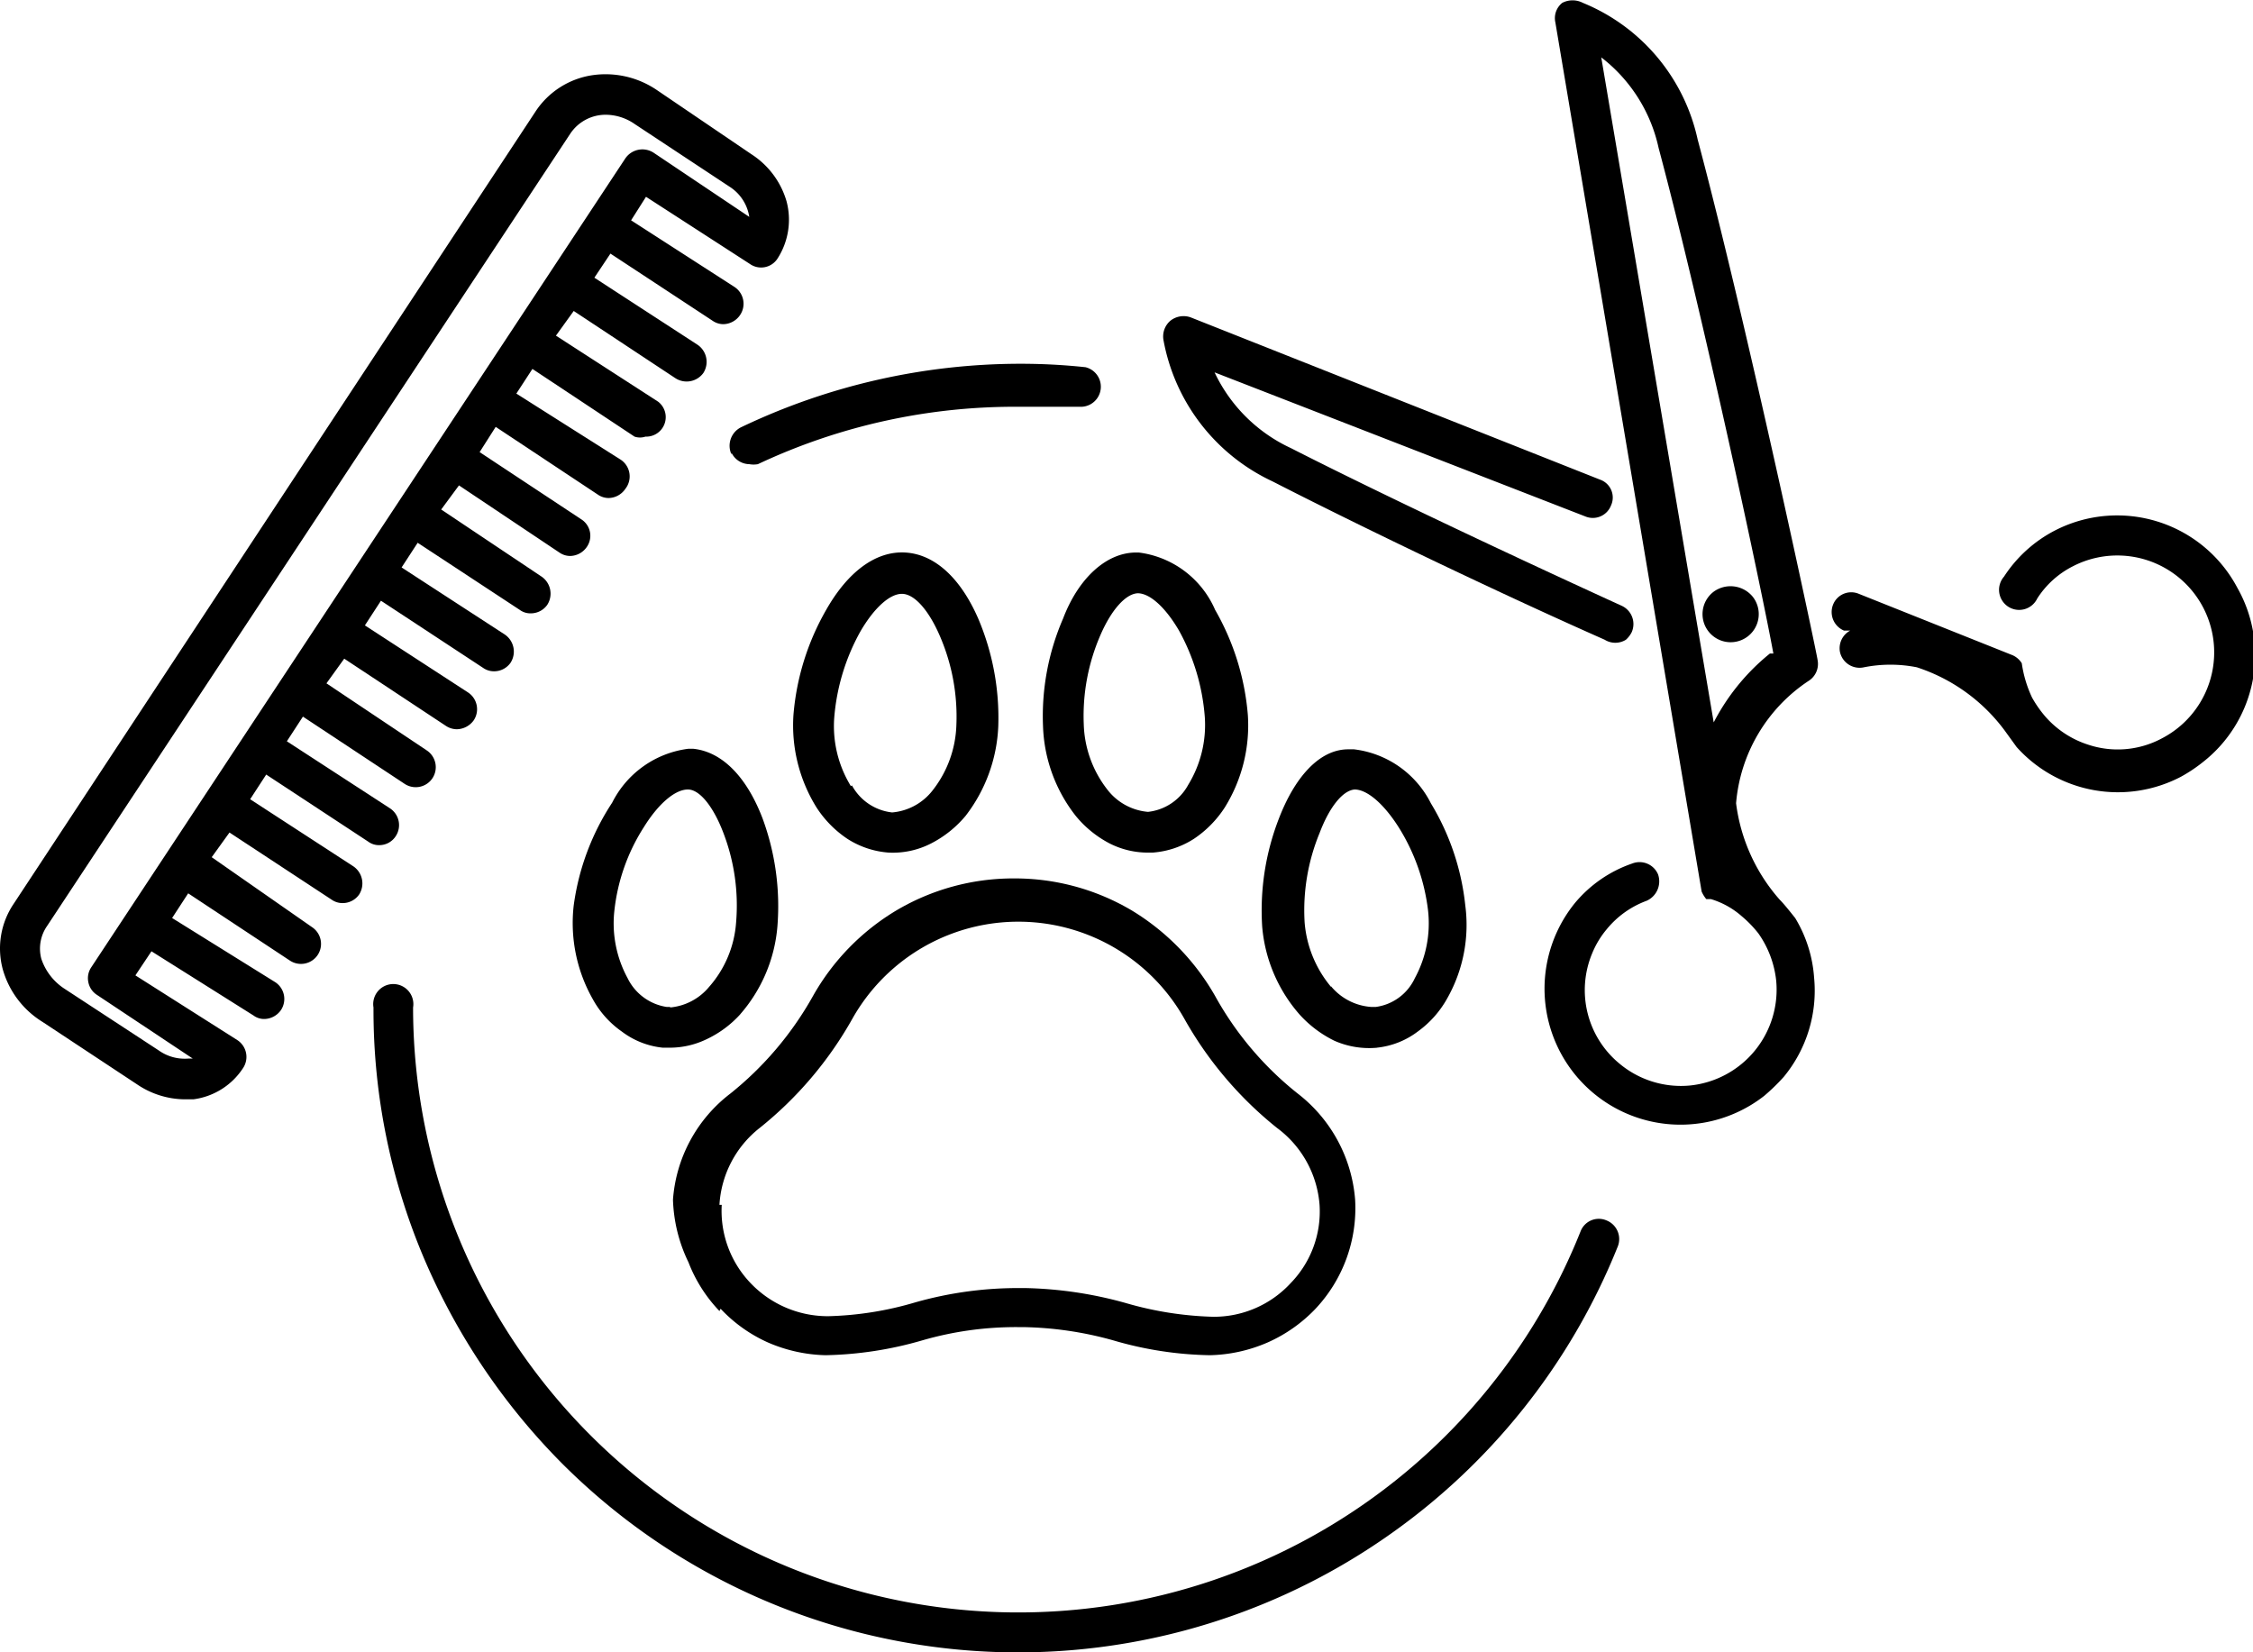
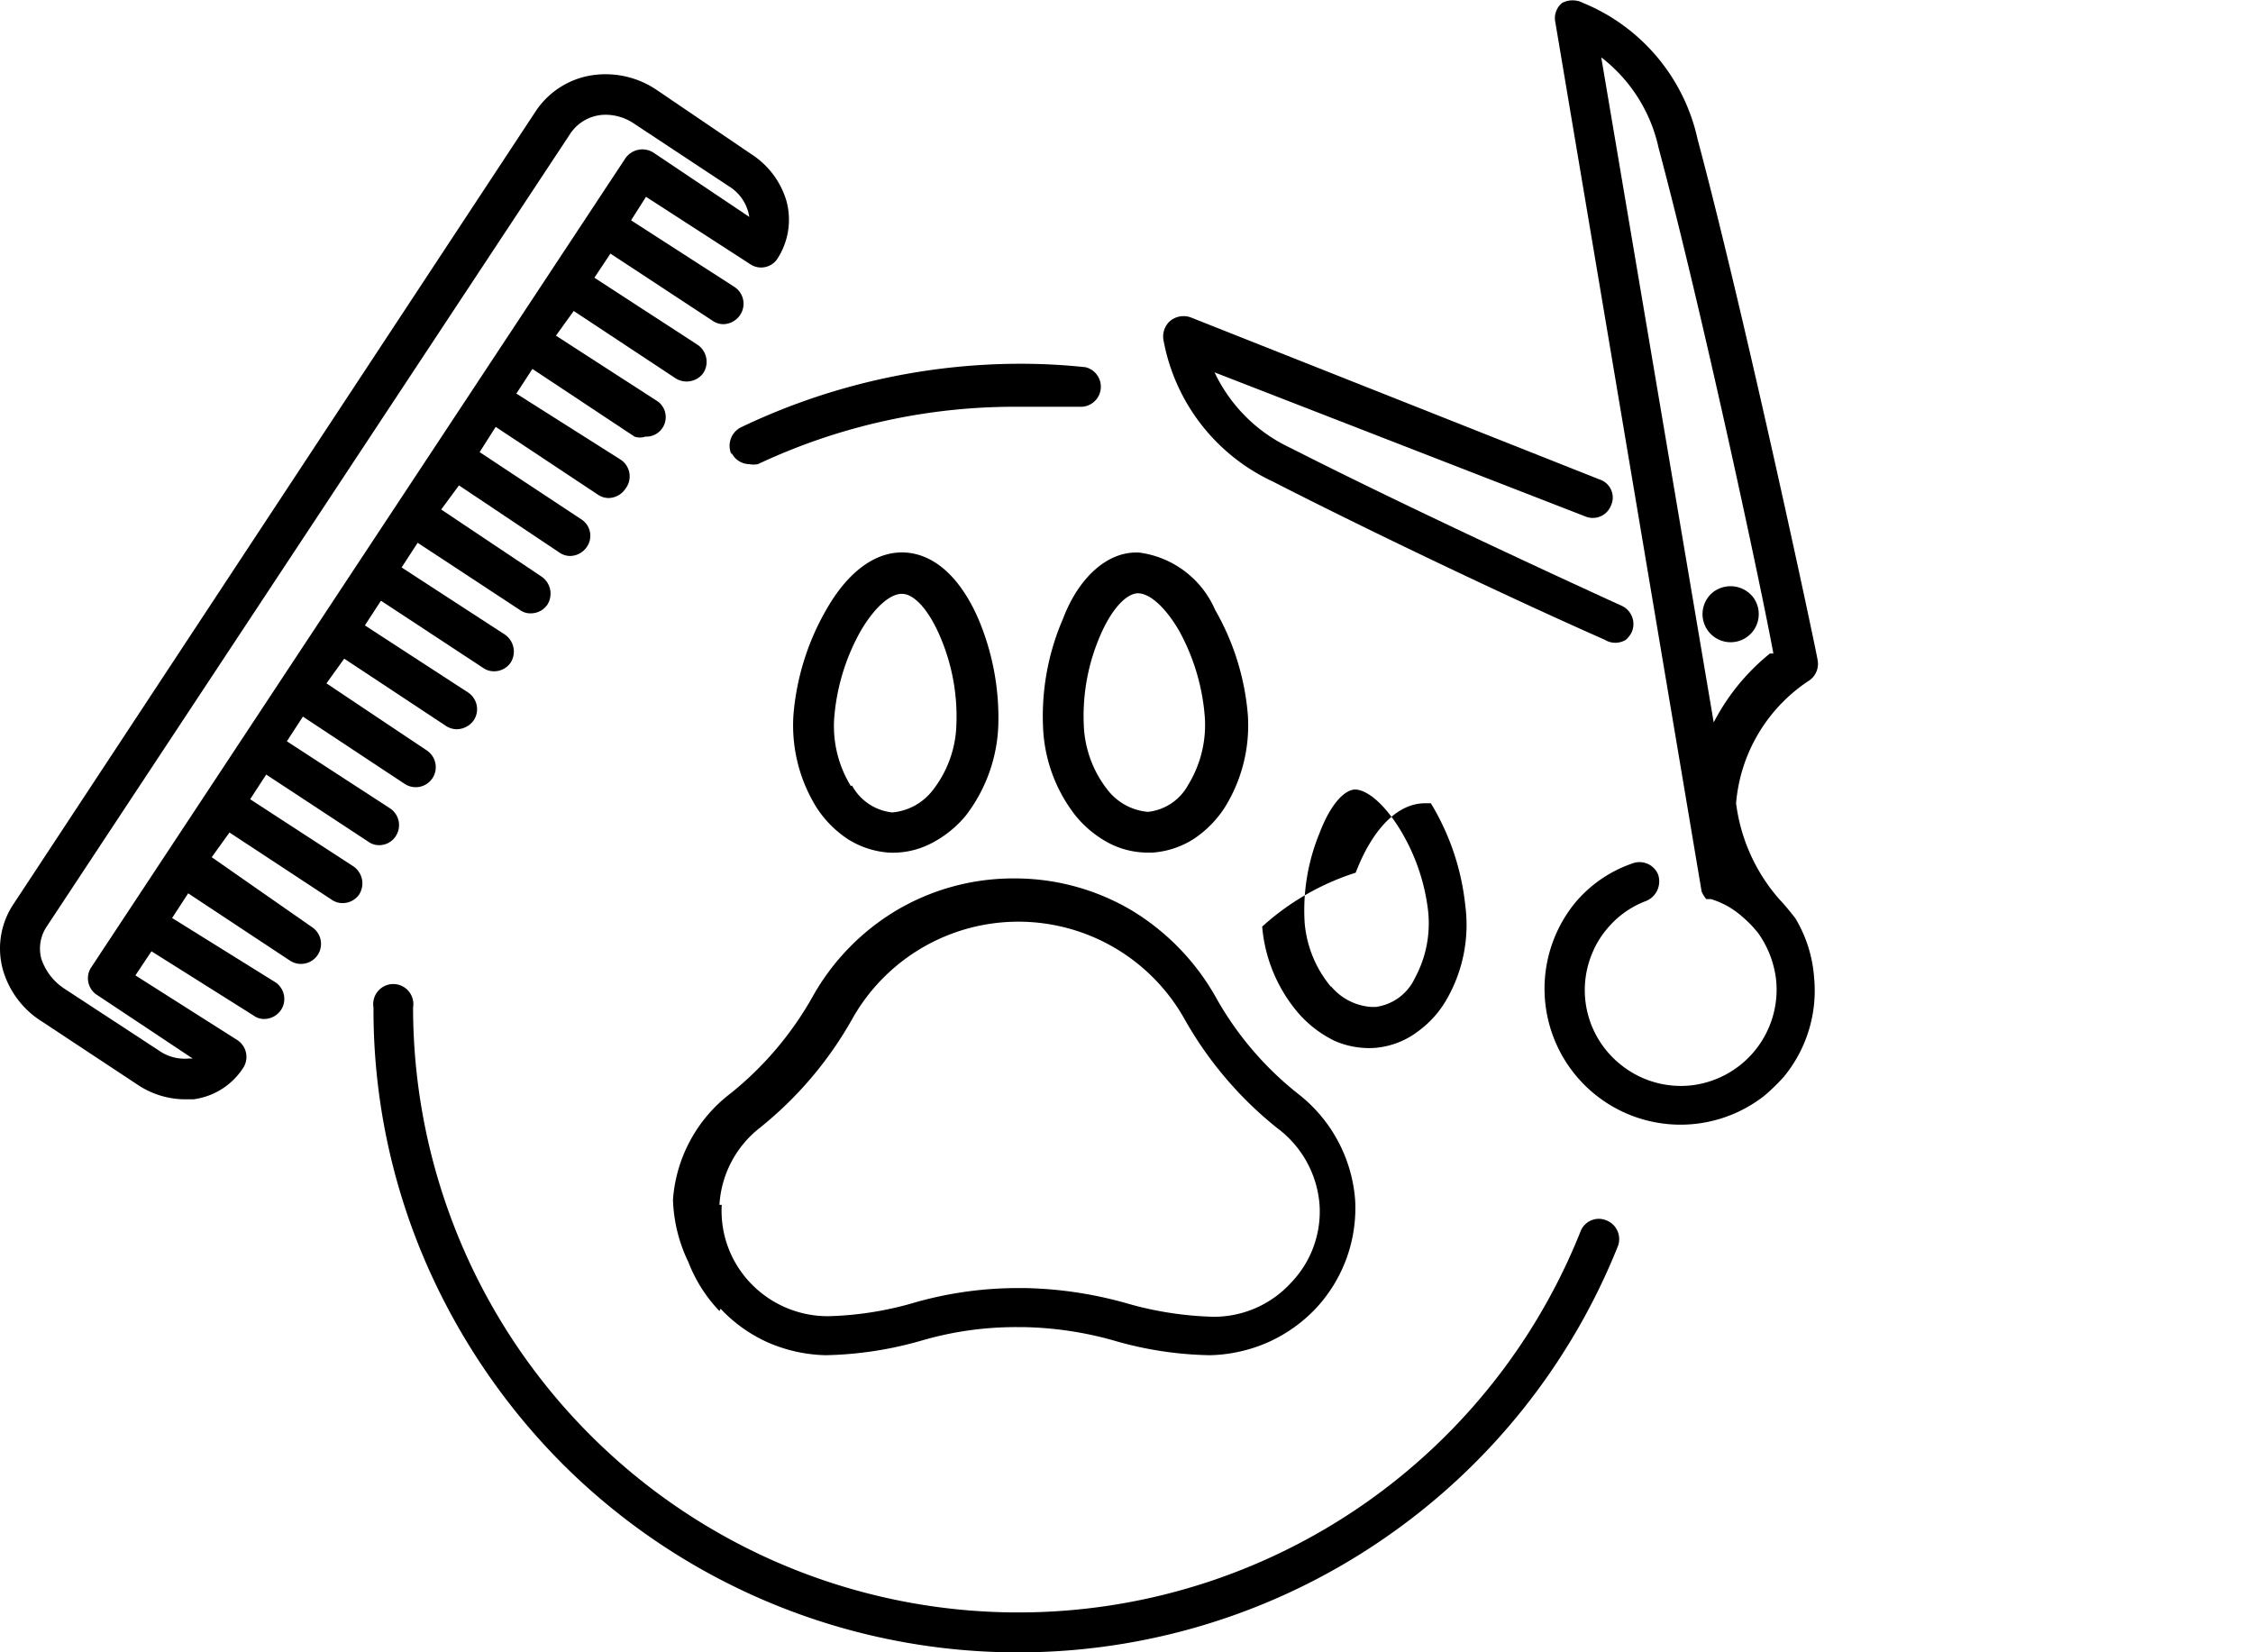
<svg xmlns="http://www.w3.org/2000/svg" viewBox="0 0 39.27 28.8">
  <g id="Слой_2" data-name="Слой 2">
    <g id="Слой_1-2" data-name="Слой 1">
      <path d="M12.56,22.81a2.57,2.57,0,0,0,.83.59,2.67,2.67,0,0,0,1,.22,6.45,6.45,0,0,0,1.69-.26,5.87,5.87,0,0,1,1.65-.23h.1a6.18,6.18,0,0,1,1.57.23,6.32,6.32,0,0,0,1.69.26,2.66,2.66,0,0,0,1-.22,2.61,2.61,0,0,0,.84-.59,2.56,2.56,0,0,0,.69-1.9,2.59,2.59,0,0,0-1-1.85,5.67,5.67,0,0,1-1.44-1.7,4.14,4.14,0,0,0-1.45-1.49,4,4,0,0,0-2.06-.56h0a4,4,0,0,0-2.05.56,4.06,4.06,0,0,0-1.45,1.49,5.81,5.81,0,0,1-1.44,1.7,2.56,2.56,0,0,0-1,1.85A2.68,2.68,0,0,0,12,22a2.56,2.56,0,0,0,.54.85m0-1.85a1.84,1.84,0,0,1,.7-1.34,6.53,6.53,0,0,0,1.62-1.91,3.32,3.32,0,0,1,5.78,0,6.53,6.53,0,0,0,1.62,1.91A1.84,1.84,0,0,1,23,21a1.79,1.79,0,0,1-.5,1.36,1.82,1.82,0,0,1-1.36.59,6,6,0,0,1-1.52-.24,7,7,0,0,0-1.74-.26h-.09a6.55,6.55,0,0,0-1.84.25,5.82,5.82,0,0,1-1.51.24,1.86,1.86,0,0,1-1.37-.59A1.82,1.82,0,0,1,12.58,21" />
      <path d="M18.53,10.78a4.27,4.27,0,0,0-.35,1.88,2.67,2.67,0,0,0,.57,1.56,1.89,1.89,0,0,0,.59.48,1.47,1.47,0,0,0,.67.16h.08a1.54,1.54,0,0,0,.72-.24,1.89,1.89,0,0,0,.54-.55,2.71,2.71,0,0,0,.4-1.61,4.39,4.39,0,0,0-.57-1.83,1.68,1.68,0,0,0-1.33-1H19.8c-.51,0-1,.44-1.27,1.15m1.3-.44h0c.21,0,.48.24.72.65A3.69,3.69,0,0,1,21,12.5a2,2,0,0,1-.29,1.18.91.91,0,0,1-.7.47h0a1,1,0,0,1-.71-.39,1.94,1.94,0,0,1-.41-1.14,3.53,3.53,0,0,1,.29-1.55c.19-.44.44-.72.65-.73" />
-       <path d="M24,18.26a1.42,1.42,0,0,0,.71-.28,1.77,1.77,0,0,0,.51-.57,2.6,2.6,0,0,0,.32-1.63A4.3,4.3,0,0,0,24.94,14a1.73,1.73,0,0,0-1.34-.94h-.1c-.5,0-.93.48-1.21,1.21A4.42,4.42,0,0,0,22,16.15a2.66,2.66,0,0,0,.65,1.53,2,2,0,0,0,.61.46,1.5,1.5,0,0,0,.75.12M23.2,17.2a2,2,0,0,1-.46-1.12A3.53,3.53,0,0,1,23,14.52c.17-.45.4-.74.61-.76h0c.22,0,.51.25.77.66a3.51,3.51,0,0,1,.51,1.44,2,2,0,0,1-.23,1.19.88.88,0,0,1-.68.5H23.9a1,1,0,0,1-.7-.36" />
+       <path d="M24,18.26a1.42,1.42,0,0,0,.71-.28,1.77,1.77,0,0,0,.51-.57,2.6,2.6,0,0,0,.32-1.63A4.3,4.3,0,0,0,24.94,14h-.1c-.5,0-.93.48-1.21,1.21A4.42,4.42,0,0,0,22,16.15a2.66,2.66,0,0,0,.65,1.53,2,2,0,0,0,.61.46,1.5,1.5,0,0,0,.75.12M23.2,17.2a2,2,0,0,1-.46-1.12A3.53,3.53,0,0,1,23,14.52c.17-.45.4-.74.61-.76h0c.22,0,.51.25.77.66a3.51,3.51,0,0,1,.51,1.44,2,2,0,0,1-.23,1.19.88.88,0,0,1-.68.5H23.9a1,1,0,0,1-.7-.36" />
      <path d="M16.23,14.7a1.93,1.93,0,0,0,.6-.48,2.74,2.74,0,0,0,.57-1.56,4.42,4.42,0,0,0-.35-1.88c-.31-.71-.76-1.12-1.27-1.15s-1,.33-1.38,1a4.39,4.39,0,0,0-.57,1.83,2.71,2.71,0,0,0,.4,1.61,1.89,1.89,0,0,0,.54.55,1.54,1.54,0,0,0,.72.24,1.46,1.46,0,0,0,.74-.16m-1.4-1a2,2,0,0,1-.29-1.18A3.69,3.69,0,0,1,15,11c.24-.41.51-.65.72-.65h0c.22,0,.47.29.66.73a3.53,3.53,0,0,1,.29,1.55,1.94,1.94,0,0,1-.41,1.14,1,1,0,0,1-.71.39h0a.91.91,0,0,1-.7-.47" />
-       <path d="M12.9,17.68a2.66,2.66,0,0,0,.65-1.53,4.42,4.42,0,0,0-.26-1.89c-.28-.73-.71-1.16-1.21-1.21H12a1.73,1.73,0,0,0-1.33.94A4.31,4.31,0,0,0,10,15.78a2.69,2.69,0,0,0,.33,1.63,1.66,1.66,0,0,0,.51.57,1.42,1.42,0,0,0,.71.28h.14a1.47,1.47,0,0,0,.61-.14,1.86,1.86,0,0,0,.61-.45m-1.22-.12h-.07a.91.91,0,0,1-.68-.5,2,2,0,0,1-.23-1.19,3.37,3.37,0,0,1,.51-1.44c.26-.42.55-.66.77-.66h0c.21,0,.45.31.62.76a3.53,3.53,0,0,1,.22,1.56,1.9,1.9,0,0,1-.47,1.12,1,1,0,0,1-.69.36" />
      <path d="M22.18,8.39c1.66.85,4.07,2,5.79,2.76a.35.35,0,0,0,.37,0,.45.45,0,0,0,.1-.13.35.35,0,0,0-.17-.46c-1.73-.79-4.12-1.91-5.77-2.75a2.75,2.75,0,0,1-1.33-1.32L27.63,9a.34.34,0,0,0,.45-.19.33.33,0,0,0-.19-.45L20.75,5.53a.37.37,0,0,0-.35.06.36.36,0,0,0-.12.34,3.39,3.39,0,0,0,1.9,2.46" />
-       <path d="M39,10.25a2.37,2.37,0,0,0-3.19-1,2.34,2.34,0,0,0-.88.8.35.35,0,1,0,.58.38,1.59,1.59,0,0,1,.62-.56,1.67,1.67,0,1,1,1.55,3,1.63,1.63,0,0,1-1.28.11,1.67,1.67,0,0,1-.74-.48,2,2,0,0,1-.24-.34,2.08,2.08,0,0,1-.18-.6h0v0h0v0h0a0,0,0,0,0,0,0v0h0a.36.36,0,0,0-.16-.14h0l-2.68-1.07a.34.34,0,0,0-.45.19.35.35,0,0,0,.19.45l.11,0a.35.35,0,0,0-.18.37.35.35,0,0,0,.42.27,2.37,2.37,0,0,1,.92,0,3.1,3.1,0,0,1,1.53,1.1l.21.29,0,0a2.37,2.37,0,0,0,2.86.52,2.65,2.65,0,0,0,.39-.26A2.37,2.37,0,0,0,39,10.25" />
      <path d="M31.29,16c-.08-.1-.19-.24-.27-.32A3.13,3.13,0,0,1,30.26,14a2.84,2.84,0,0,1,1.26-2.13.35.35,0,0,0,.16-.37c0-.06-1.23-5.85-2.09-9.07a3.34,3.34,0,0,0-2-2.38.39.39,0,0,0-.36,0,.34.34,0,0,0-.12.34l2.55,15.15h0v0h0a.57.57,0,0,0,.08.13h0l0,0h.08a1.44,1.44,0,0,1,.54.3,2,2,0,0,1,.29.3,1.75,1.75,0,0,1,.31.83,1.68,1.68,0,0,1-1.51,1.82,1.67,1.67,0,0,1-1.22-.38,1.66,1.66,0,0,1-.48-1.92,1.59,1.59,0,0,1,.26-.43,1.62,1.62,0,0,1,.69-.49.37.37,0,0,0,.2-.46.35.35,0,0,0-.45-.19,2.25,2.25,0,0,0-1,.69,2.37,2.37,0,0,0,3.3,3.36,3.51,3.51,0,0,0,.34-.33,2.36,2.36,0,0,0,.53-1.73A2.32,2.32,0,0,0,31.29,16m-1.41-3.35L27.91,1a2.72,2.72,0,0,1,1,1.58c.76,2.84,1.8,7.71,2,8.81l-.06,0a3.76,3.76,0,0,0-1,1.24" />
      <path d="M30.55,10.4a.5.5,0,0,0-.69-.08.49.49,0,1,0,.69.08" />
      <path d="M6.42,14.67a.31.31,0,0,0,.19.06.34.34,0,0,0,.29-.16.35.35,0,0,0-.1-.48L5,12.92l.28-.43,1.77,1.17a.35.35,0,0,0,.49-.1.35.35,0,0,0-.1-.48L5.69,11.91,6,11.48l1.77,1.17a.35.35,0,0,0,.19.06.37.37,0,0,0,.3-.16.35.35,0,0,0-.1-.48L6.36,10.9l.28-.43,1.78,1.17a.33.33,0,0,0,.19.06.35.35,0,0,0,.29-.15.36.36,0,0,0-.1-.49L7,9.89l.28-.43,1.78,1.17a.31.31,0,0,0,.19.06.35.35,0,0,0,.29-.15.36.36,0,0,0-.1-.49L7.69,8.88,8,8.46,9.75,9.63a.33.33,0,0,0,.19.06.36.36,0,0,0,.29-.16.34.34,0,0,0-.1-.48L8.36,7.88l.28-.44,1.78,1.18a.33.33,0,0,0,.19.06.36.36,0,0,0,.29-.16A.35.35,0,0,0,10.8,8L9,6.86l.28-.43,1.78,1.18a.3.3,0,0,0,.19,0A.34.34,0,0,0,11.47,7L9.69,5.85,10,5.42l1.77,1.17a.36.36,0,0,0,.49-.09.36.36,0,0,0-.1-.49L10.36,4.84l.28-.42,1.78,1.17a.33.33,0,0,0,.19.06.36.36,0,0,0,.29-.16A.35.35,0,0,0,12.8,5L11,3.84l.26-.41L13.07,4.6a.34.34,0,0,0,.48-.09,1.25,1.25,0,0,0,.16-1,1.46,1.46,0,0,0-.61-.82L11.45,1.57a1.59,1.59,0,0,0-1.12-.26,1.44,1.44,0,0,0-1,.64L.24,15.75A1.39,1.39,0,0,0,.05,16.9a1.58,1.58,0,0,0,.69.91L2.39,18.9a1.5,1.5,0,0,0,.82.26h.16a1.22,1.22,0,0,0,.87-.55.35.35,0,0,0-.1-.48L2.36,17l.28-.42L4.42,17.7a.31.31,0,0,0,.19.06.36.36,0,0,0,.29-.16.35.35,0,0,0-.1-.48L3,16l.28-.43,1.77,1.17a.35.35,0,0,0,.49-.1.35.35,0,0,0-.1-.48L3.69,14.94,4,14.51l1.78,1.17a.33.33,0,0,0,.19.06.35.35,0,0,0,.29-.15.36.36,0,0,0-.1-.49L4.36,13.93l.28-.43ZM1.59,16.86a.34.34,0,0,0-.05.26.34.34,0,0,0,.15.22l1.67,1.11H3.28a.78.78,0,0,1-.51-.14L1.12,17.23a1,1,0,0,1-.4-.52.69.69,0,0,1,.1-.57L9.94,2.33A.74.74,0,0,1,10.56,2a.89.89,0,0,1,.5.16l1.65,1.09a.76.76,0,0,1,.35.53L11.39,2.66a.36.36,0,0,0-.49.1Z" />
      <path d="M28,21.27a.34.34,0,0,0-.45.19,10.55,10.55,0,0,1-20.35-3.9.35.35,0,1,0-.69,0,11.08,11.08,0,0,0,.88,4.37,11.41,11.41,0,0,0,2.41,3.58,11.24,11.24,0,0,0,14.33,1.3,11.26,11.26,0,0,0,4.07-5.09.35.35,0,0,0-.2-.45" />
      <path d="M12.75,7.89a.35.35,0,0,0,.31.2.42.42,0,0,0,.15,0,10.51,10.51,0,0,1,4.58-1c.35,0,.71,0,1.06,0a.35.35,0,0,0,.07-.69,10.69,10.69,0,0,0-1.13-.06,11.3,11.3,0,0,0-4.88,1.11.36.36,0,0,0-.16.47" />
    </g>
  </g>
</svg>